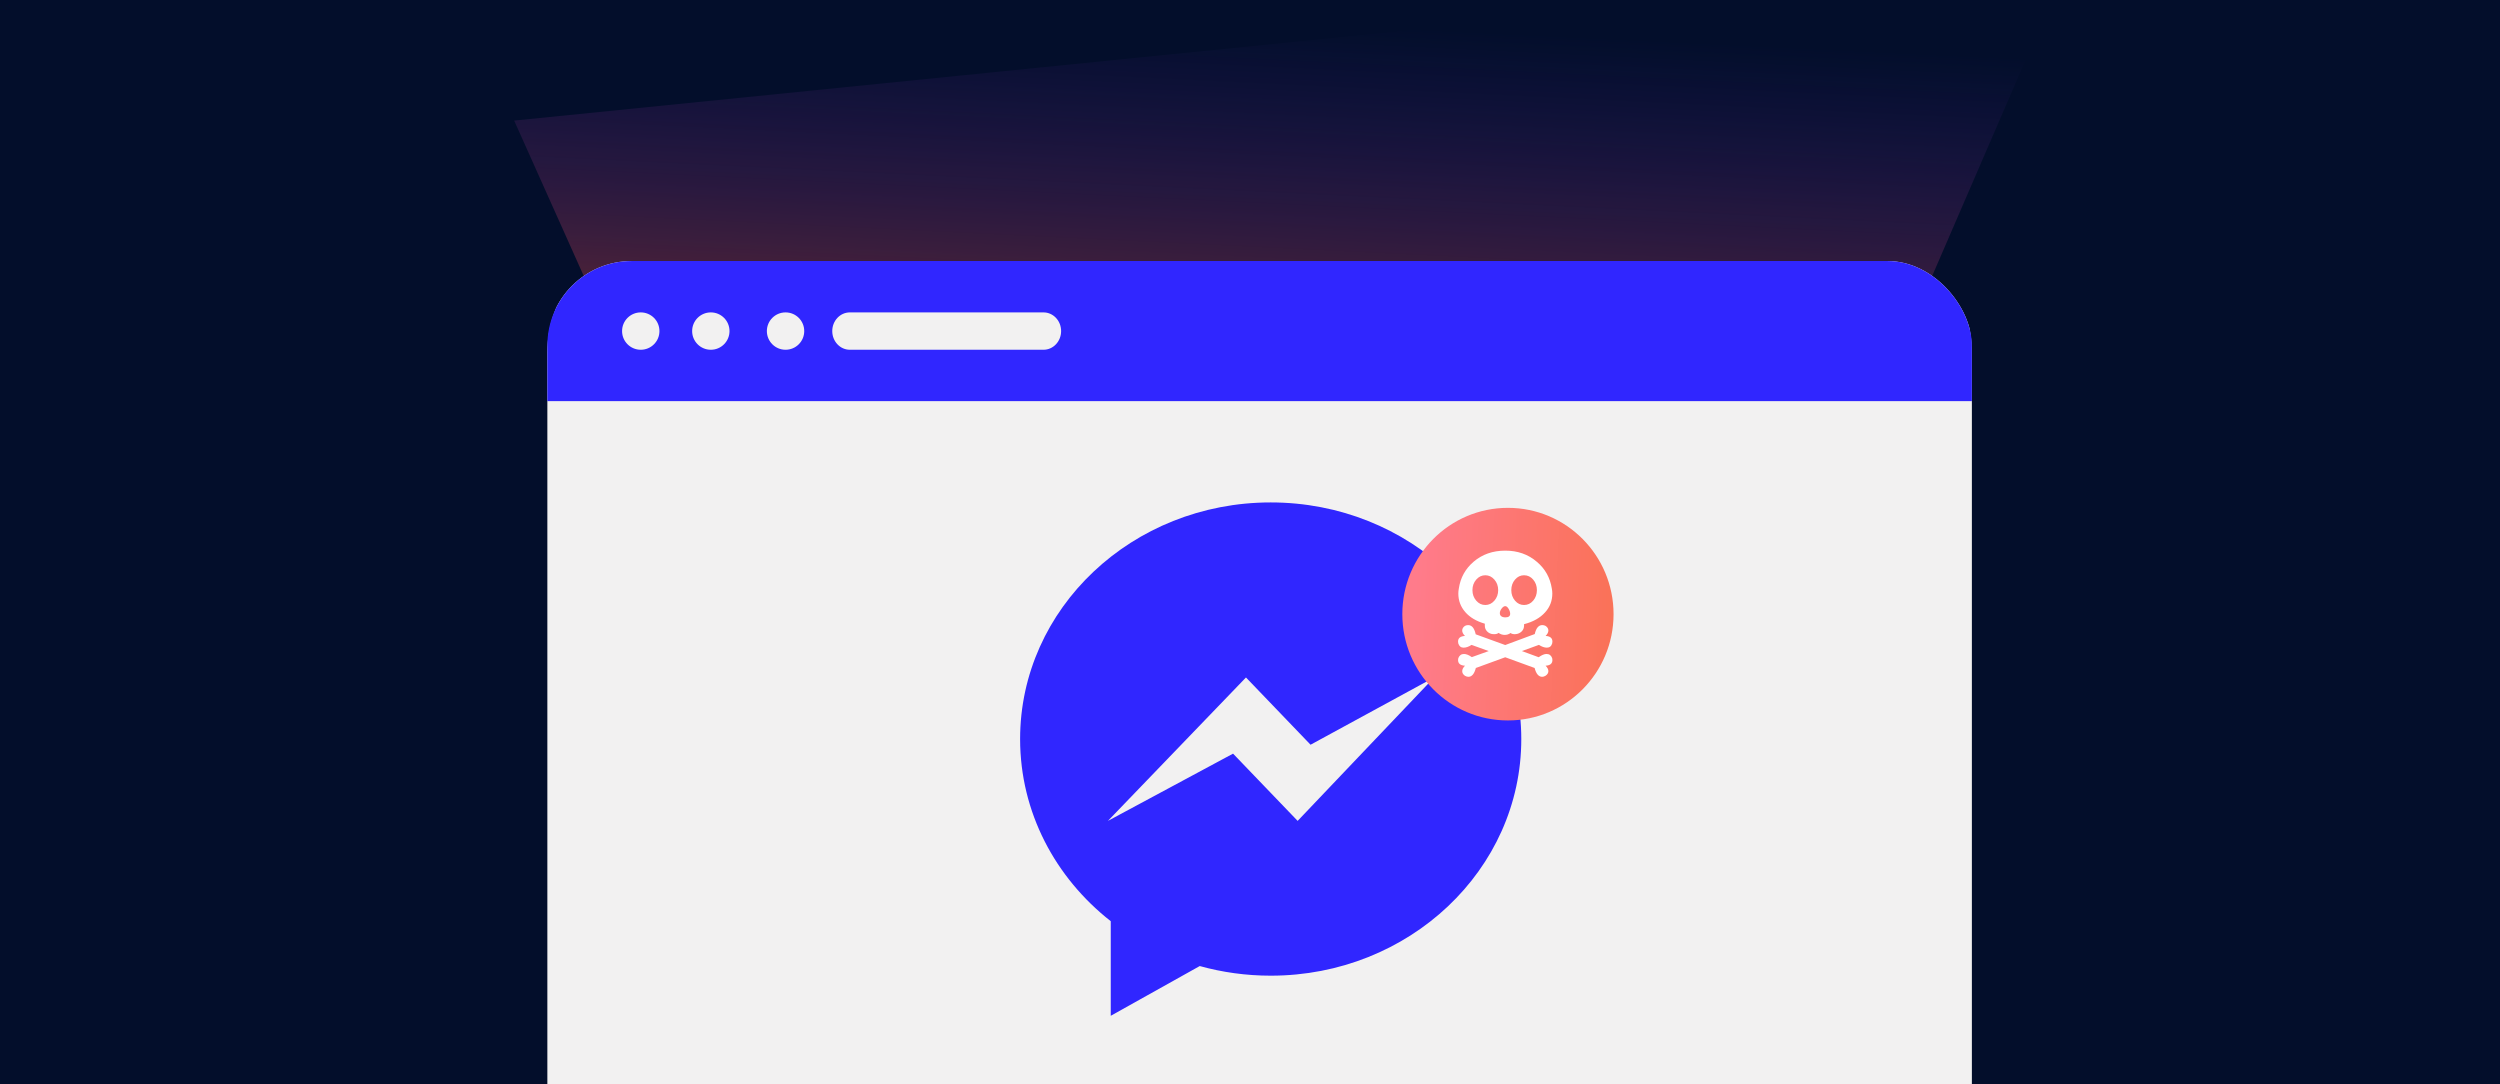
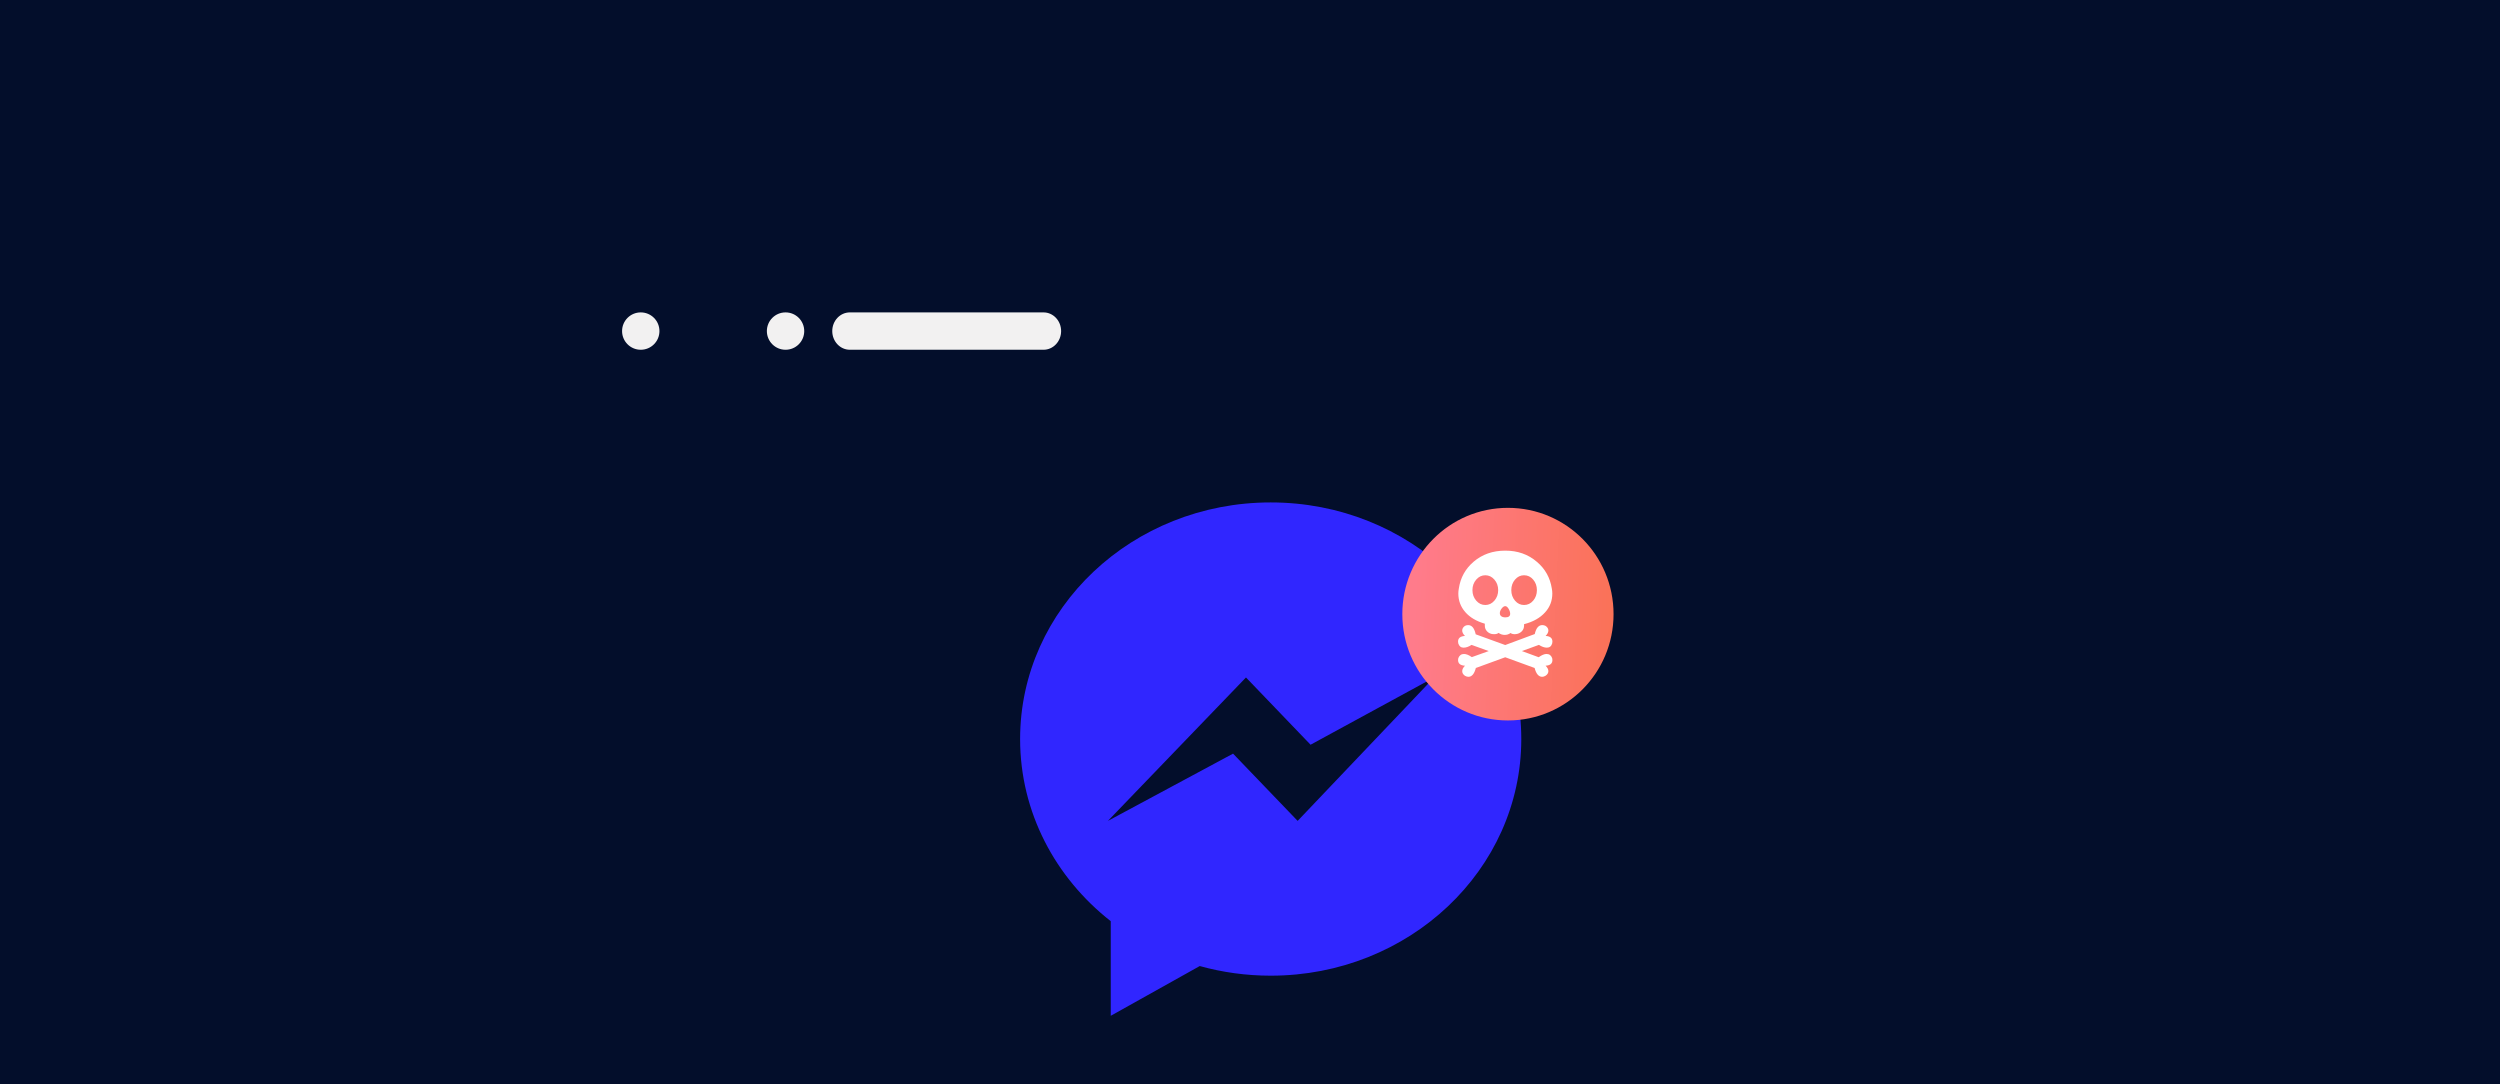
<svg xmlns="http://www.w3.org/2000/svg" width="415" height="180" viewBox="0 0 415 180" fill="none">
  <rect x="0" y="0" width="415" height="180" fill="#333333" stroke="none" />
  <g clip-path="url(#clip0_3341_21254)">
    <rect width="415" height="265.236" fill="#030E2B" />
-     <path opacity="0.3" d="M85.349 20.017L151.706 168.141H267.821L343.151 -6" fill="url(#paint0_linear_3341_21254)" />
    <g clip-path="url(#clip1_3341_21254)">
-       <path d="M108.445 216.999H102.584C96.111 216.999 90.861 210.237 90.861 201.899V58.432C90.861 50.088 96.111 43.329 102.584 43.329H315.607C322.081 43.329 327.331 50.088 327.331 58.432V201.896C327.331 210.235 322.081 216.996 315.607 216.996H108.445V216.999Z" fill="#F2F1F1" />
-       <path d="M327.331 54.959V66.588H90.861V54.959C90.861 48.535 96.111 43.329 102.584 43.329H315.607C322.081 43.329 327.331 48.535 327.331 54.959Z" fill="#3026FF" />
      <path d="M173.222 51.858H141.078C139.463 51.858 138.155 53.245 138.155 54.959C138.155 56.672 139.463 58.06 141.078 58.06H173.222C174.837 58.06 176.145 56.672 176.145 54.959C176.145 53.245 174.837 51.858 173.222 51.858Z" fill="#F2F1F1" />
      <path d="M106.366 58.06C108.08 58.06 109.468 56.672 109.468 54.959C109.468 53.245 108.08 51.858 106.366 51.858C104.653 51.858 103.265 53.245 103.265 54.959C103.265 56.672 104.653 58.06 106.366 58.06Z" fill="#F2F1F1" />
-       <path d="M117.997 58.06C119.71 58.06 121.098 56.672 121.098 54.959C121.098 53.245 119.71 51.858 117.997 51.858C116.284 51.858 114.896 53.245 114.896 54.959C114.896 56.672 116.284 58.06 117.997 58.06Z" fill="#F2F1F1" />
      <path d="M130.402 58.06C132.115 58.06 133.503 56.672 133.503 54.959C133.503 53.245 132.115 51.858 130.402 51.858C128.688 51.858 127.3 53.245 127.3 54.959C127.3 56.672 128.688 58.06 130.402 58.06Z" fill="#F2F1F1" />
      <path d="M210.936 83.403C187.961 83.403 169.338 100.988 169.338 122.682C169.338 134.844 175.193 145.713 184.384 152.92V168.622L199.158 160.364C202.893 161.401 206.842 161.963 210.936 161.963C233.911 161.963 252.534 144.379 252.534 122.685C252.534 100.991 233.907 83.403 210.936 83.403ZM215.409 136.268L204.688 125.103L183.914 136.268L206.832 112.46L217.553 123.625L238.058 112.46L215.409 136.268Z" fill="#3026FF" />
      <path d="M250.318 119.595C260.001 119.595 267.85 111.694 267.85 101.948C267.85 92.202 260.001 84.302 250.318 84.302C240.636 84.302 232.786 92.202 232.786 101.948C232.786 111.694 240.636 119.595 250.318 119.595Z" fill="url(#paint1_linear_3341_21254)" />
      <path d="M256.74 108.556C256.364 108.556 255.923 108.739 255.421 109.101L252.634 108.076L255.461 107.049C255.936 107.356 256.375 107.511 256.78 107.511C257.226 107.511 257.52 107.281 257.659 106.821C257.686 106.724 257.701 106.618 257.701 106.506C257.701 105.922 257.325 105.606 256.57 105.565C256.877 105.258 257.03 104.957 257.03 104.665C257.03 104.358 256.87 104.098 256.548 103.89C256.38 103.808 256.206 103.764 256.026 103.764C255.412 103.764 254.991 104.259 254.768 105.251L249.868 107.075L244.968 105.295C244.745 104.275 244.325 103.766 243.711 103.766C243.53 103.766 243.354 103.808 243.186 103.892C242.879 104.102 242.726 104.361 242.726 104.666C242.726 104.959 242.879 105.26 243.186 105.567C242.419 105.609 242.035 105.924 242.035 106.508C242.035 106.62 242.05 106.726 242.077 106.822C242.231 107.283 242.525 107.513 242.958 107.513C243.362 107.513 243.802 107.36 244.277 107.051L247.126 108.078L244.319 109.083C243.831 108.734 243.398 108.56 243.022 108.56C242.574 108.56 242.26 108.79 242.079 109.251C242.052 109.348 242.037 109.454 242.037 109.565C242.037 110.152 242.421 110.466 243.188 110.508C242.881 110.815 242.728 111.116 242.728 111.409C242.728 111.716 242.881 111.973 243.188 112.183C243.384 112.295 243.572 112.35 243.754 112.35C244.326 112.35 244.739 111.862 244.99 110.884L249.868 109.105L254.747 110.884C254.999 111.862 255.417 112.35 256.004 112.35C256.172 112.35 256.353 112.295 256.548 112.183C256.868 111.973 257.03 111.714 257.03 111.409C257.03 111.116 256.875 110.815 256.57 110.508C257.325 110.466 257.701 110.152 257.701 109.565C257.701 109.452 257.686 109.348 257.659 109.251C257.491 108.79 257.184 108.56 256.738 108.56L256.74 108.556Z" fill="white" />
      <path d="M243.232 101.605C243.999 102.484 245.081 103.127 246.479 103.531V103.847C246.479 104.238 246.61 104.565 246.877 104.83C247.142 105.095 247.471 105.243 247.862 105.27C248.267 105.298 248.567 105.228 248.763 105.06C249.07 105.283 249.411 105.395 249.789 105.395C250.138 105.395 250.46 105.291 250.752 105.08C250.948 105.234 251.235 105.298 251.611 105.269C252.002 105.227 252.331 105.077 252.596 104.819C252.861 104.56 252.994 104.236 252.994 103.845V103.615C254.502 103.224 255.667 102.568 256.491 101.645C257.288 100.767 257.684 99.727 257.684 98.526C257.684 98.262 257.657 97.982 257.6 97.688C257.321 95.903 256.499 94.428 255.13 93.27C253.692 92.027 251.94 91.406 249.873 91.406C247.807 91.406 246.055 92.02 244.617 93.248C243.248 94.421 242.432 95.901 242.167 97.688C242.11 97.982 242.083 98.26 242.083 98.526C242.083 99.7 242.466 100.725 243.235 101.605H243.232ZM251.492 96.213C251.903 95.733 252.404 95.492 252.989 95.492C253.59 95.492 254.096 95.733 254.507 96.213C254.918 96.694 255.125 97.277 255.125 97.96C255.125 98.643 254.918 99.228 254.507 99.709C254.096 100.191 253.59 100.43 252.989 100.43C252.402 100.43 251.903 100.191 251.492 99.709C251.079 99.226 250.875 98.643 250.875 97.96C250.875 97.277 251.081 96.694 251.492 96.213ZM249.272 101.013C249.475 100.752 249.672 100.62 249.87 100.62C250.067 100.62 250.25 100.765 250.425 101.057C250.599 101.348 250.688 101.622 250.688 101.885C250.688 102.285 250.422 102.484 249.892 102.484C249.543 102.484 249.285 102.395 249.117 102.216C249.018 102.104 248.971 101.967 248.971 101.801C248.971 101.539 249.071 101.276 249.274 101.013H249.272ZM245.053 96.213C245.472 95.733 245.974 95.492 246.561 95.492C247.147 95.492 247.65 95.733 248.068 96.213C248.487 96.694 248.697 97.277 248.697 97.96C248.697 98.643 248.487 99.228 248.068 99.709C247.65 100.191 247.146 100.43 246.561 100.43C245.976 100.43 245.472 100.191 245.053 99.709C244.635 99.226 244.425 98.643 244.425 97.96C244.425 97.277 244.635 96.694 245.053 96.213Z" fill="white" />
    </g>
  </g>
  <defs>
    <linearGradient id="paint0_linear_3341_21254" x1="216.784" y1="3.798" x2="205.634" y2="233.555" gradientUnits="userSpaceOnUse">
      <stop stop-color="#7F33FE" stop-opacity="0" />
      <stop offset="0.22" stop-color="#FF5252" />
    </linearGradient>
    <linearGradient id="paint1_linear_3341_21254" x1="235.328" y1="88.713" x2="282.069" y2="90.863" gradientUnits="userSpaceOnUse">
      <stop stop-color="#FF7B8B" />
      <stop offset="1" stop-color="#F86E42" />
    </linearGradient>
    <clipPath id="clip0_3341_21254">
      <rect width="415" height="265.236" fill="white" />
    </clipPath>
    <clipPath id="clip1_3341_21254">
      <rect x="90.861" y="43.33" width="236.47" height="173.67" rx="14.004" fill="white" />
    </clipPath>
  </defs>
</svg>